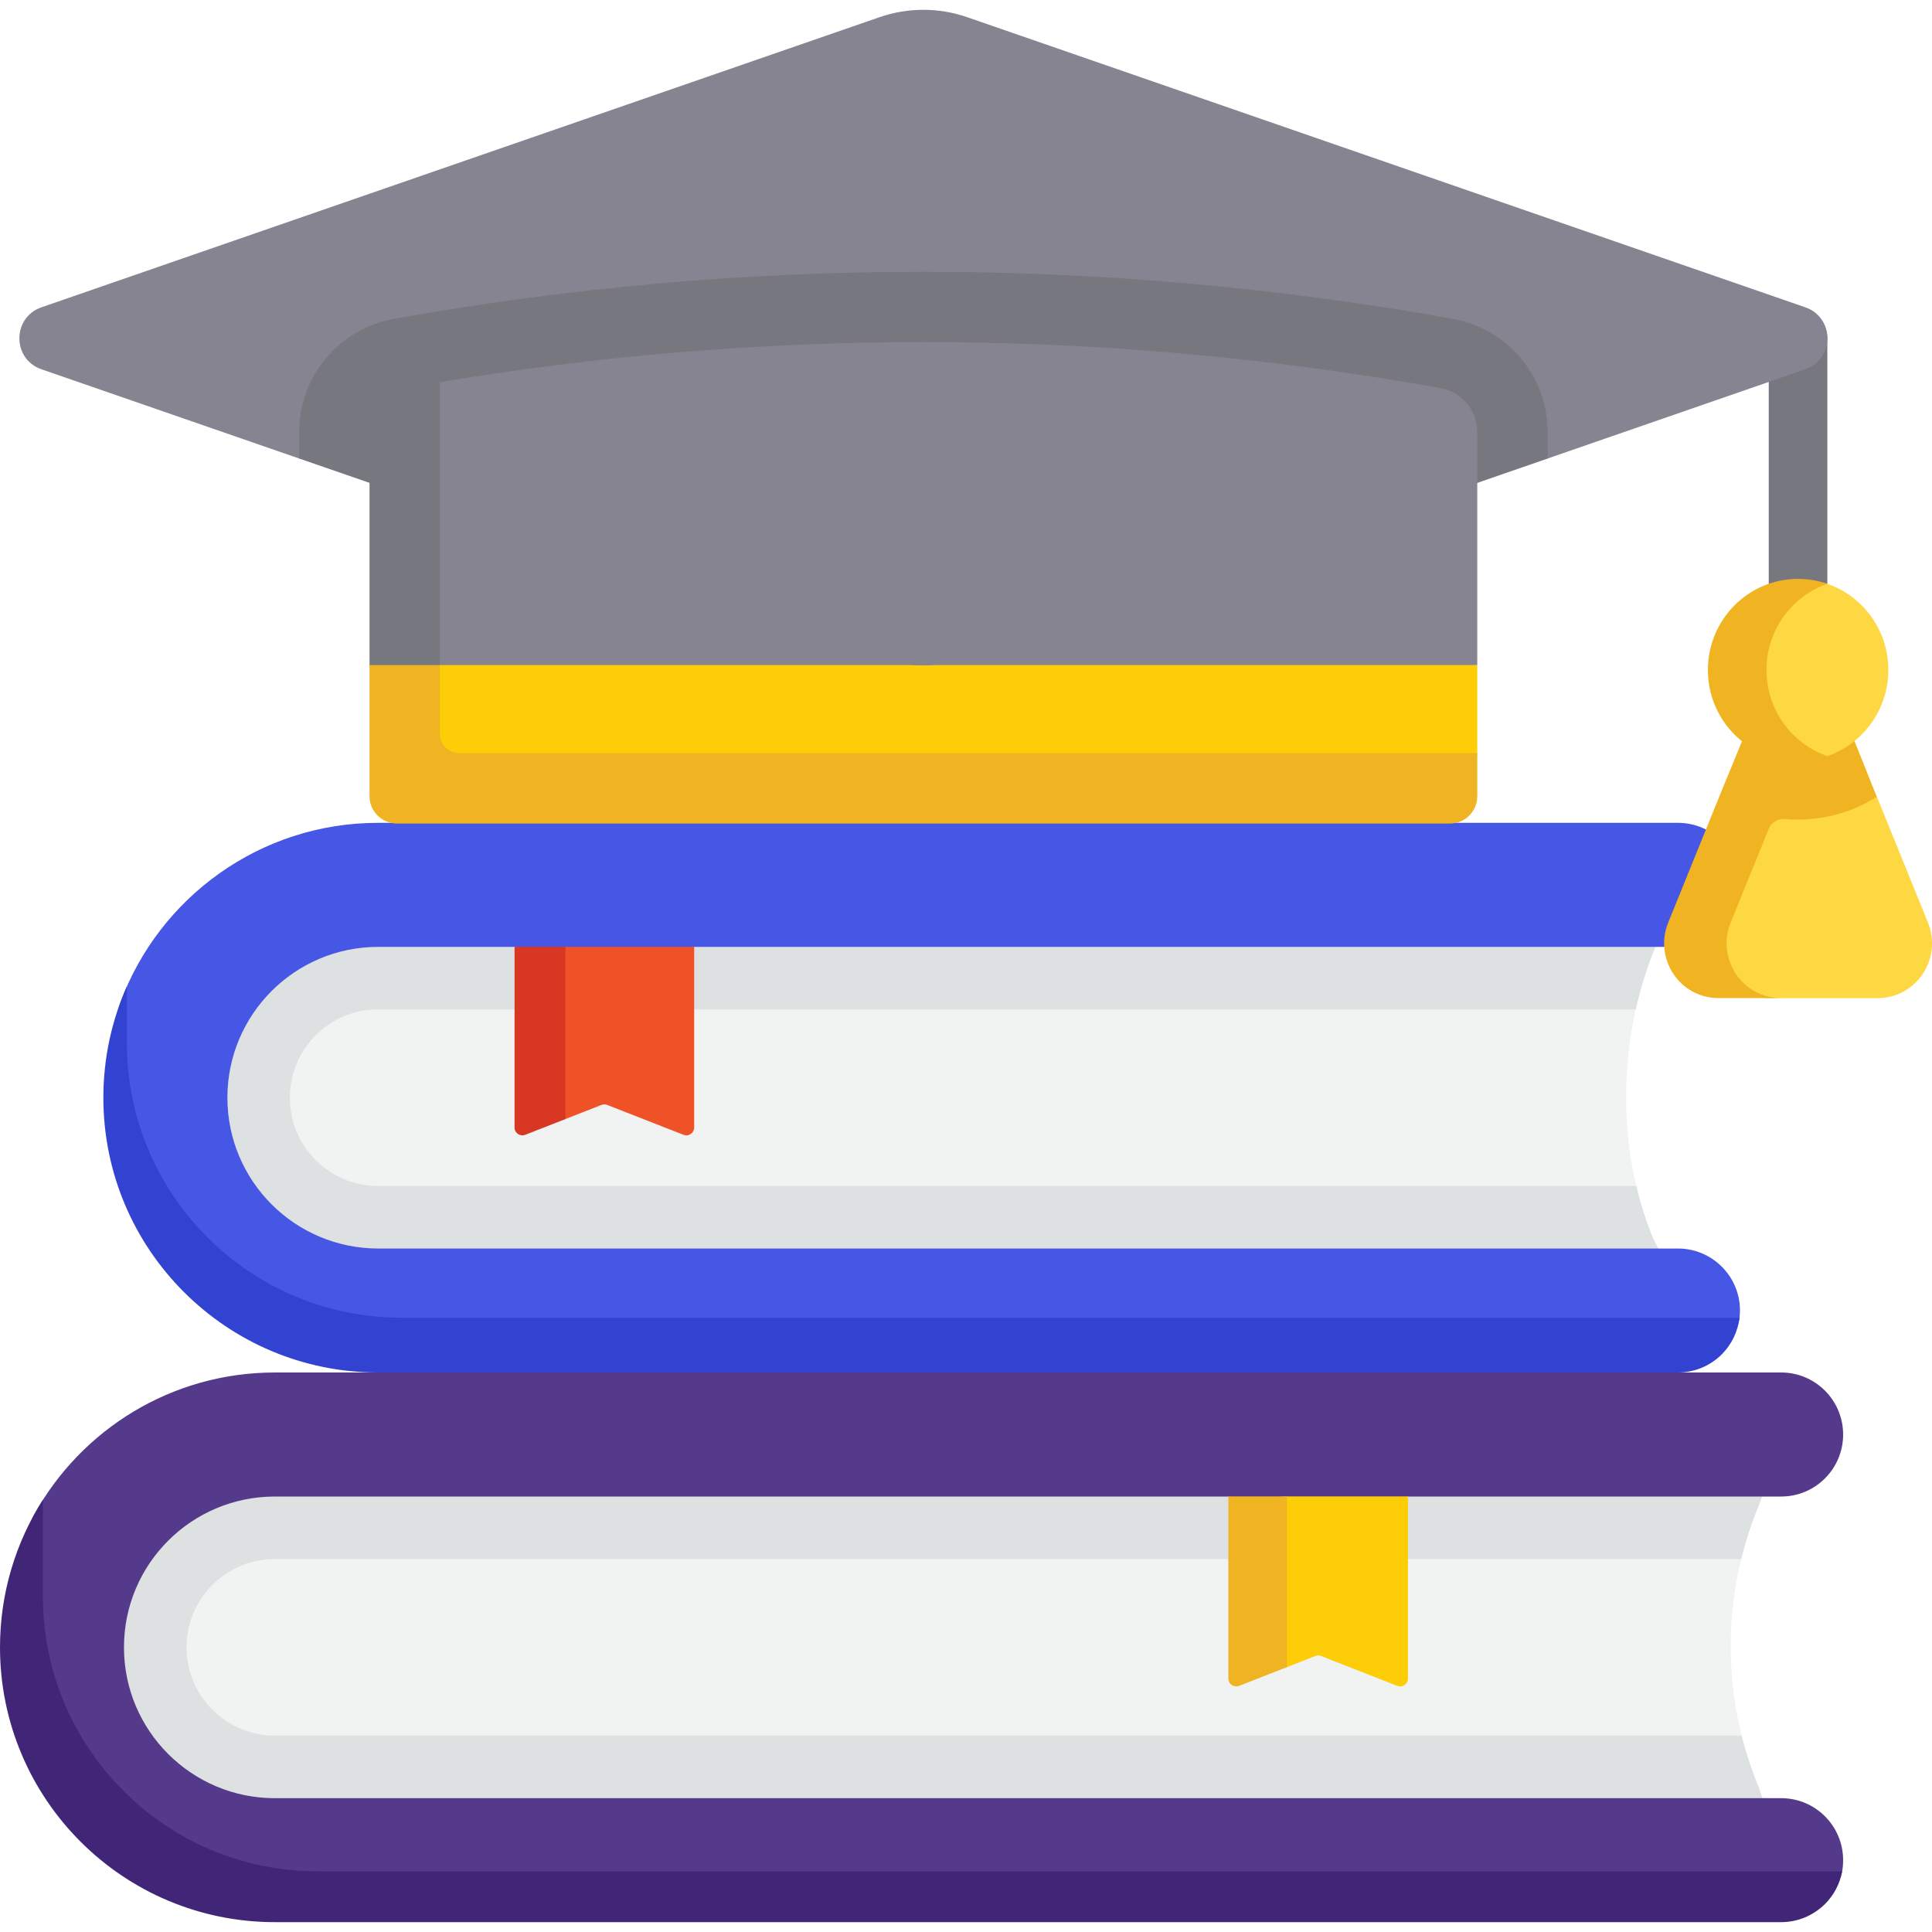
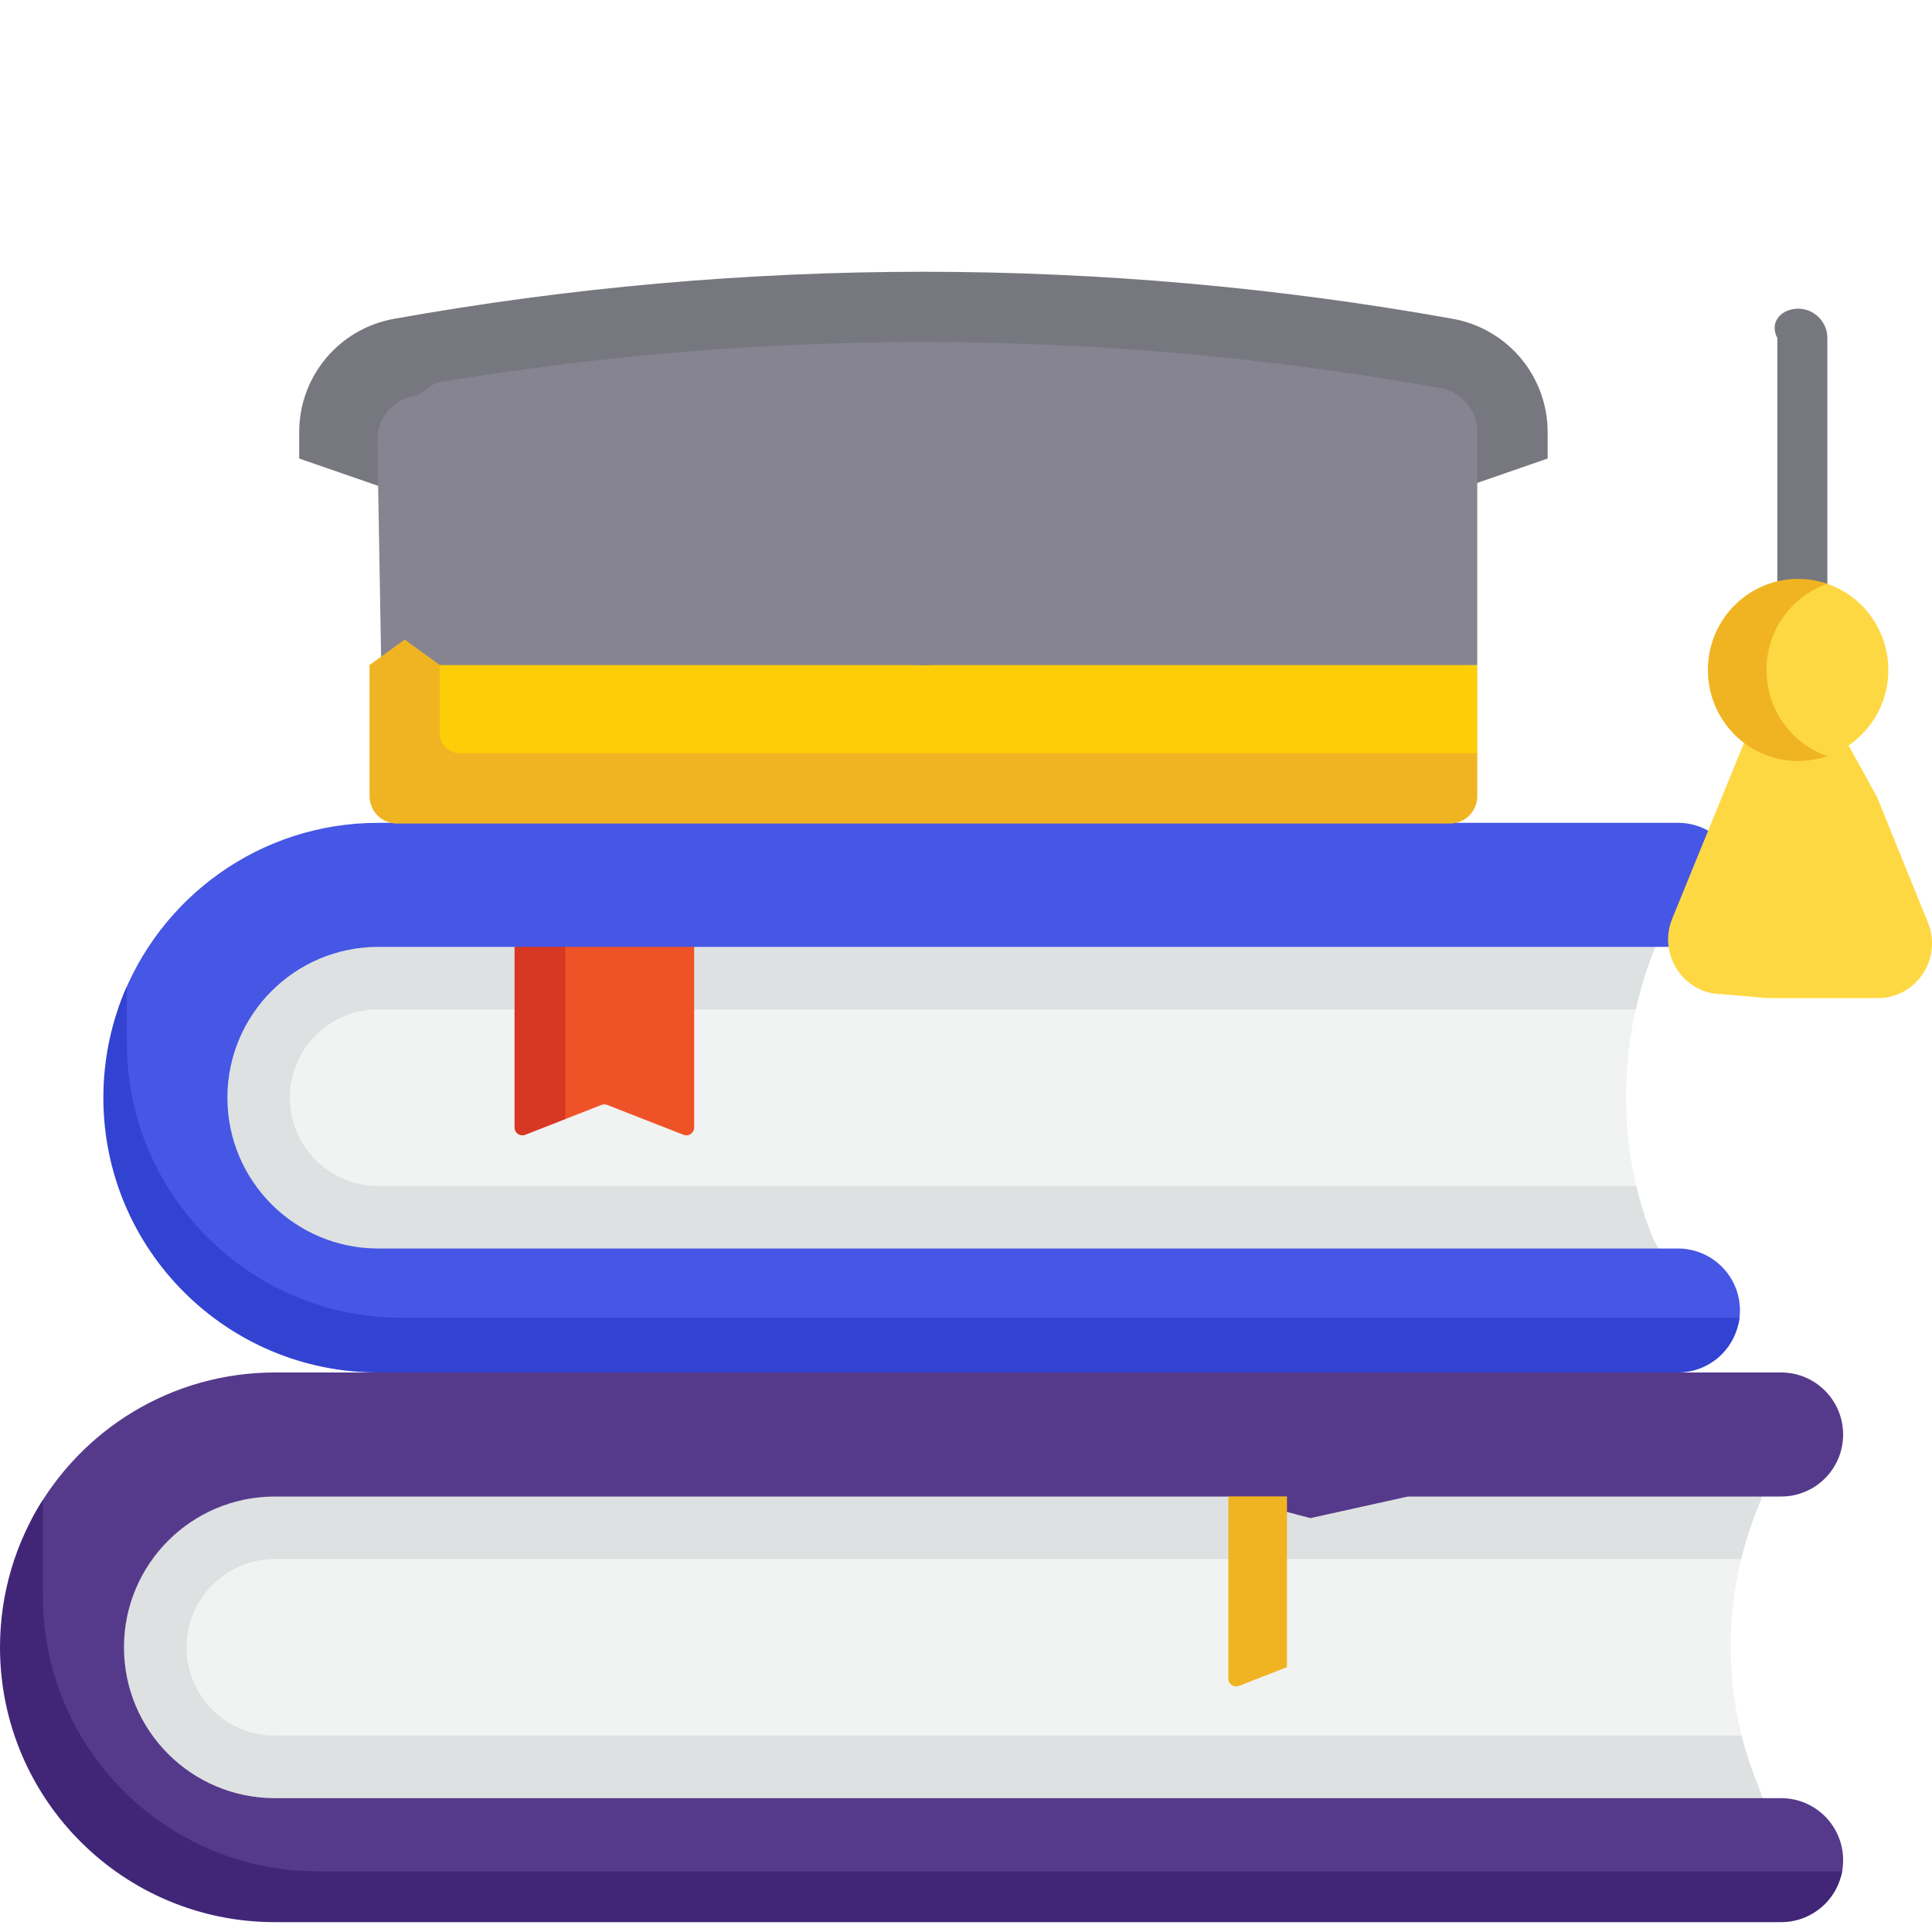
<svg xmlns="http://www.w3.org/2000/svg" width="30" height="30" viewBox="0 0 30 30" fill="none">
  <g clip-path="url(#clip0_140_7517)">
    <path d="M25.704 14.702C25.124 16.101 25.088 17.83 25.667 19.229L26.166 20.206H4.644C4.644 20.206 0.637 17.954 4.644 13.947L25.98 13.508L25.704 14.702Z" fill="#F1F2F2" />
    <path d="M26.168 20.206H4.646C4.646 20.206 0.639 17.954 4.646 13.948L25.982 13.508L25.705 14.702C25.576 15.017 25.474 15.341 25.401 15.673H5.872C5.116 15.673 4.5 16.288 4.5 17.044C4.5 17.801 5.116 18.416 5.872 18.416H25.409C25.474 18.696 25.561 18.968 25.669 19.229L26.168 20.206Z" fill="#DEE1E1" />
    <path d="M25.843 21.12L6.17 21.089C3.814 21.089 1.79 19.585 1.79 17.229C1.79 16.708 1.699 16.025 1.87 15.564C2.472 13.937 4.037 12.777 5.873 12.777H26.055C26.587 12.777 27.018 13.208 27.018 13.74C27.018 14.271 26.587 14.703 26.055 14.703H10.781L9.289 15.053L7.992 14.703H5.873C4.58 14.703 3.531 15.751 3.531 17.045C3.531 18.338 4.58 19.387 5.873 19.387H26.055C26.587 19.387 27.018 19.818 27.018 20.349C27.018 20.388 27.015 20.426 27.011 20.463C26.955 20.941 26.336 21.12 25.843 21.12Z" fill="#4656E5" />
    <path d="M27.011 20.462C26.985 20.677 26.888 20.877 26.736 21.03C26.561 21.204 26.321 21.312 26.055 21.312L16.084 21.909L5.873 21.312C3.516 21.312 1.605 19.401 1.605 17.044C1.605 16.43 1.735 15.845 1.97 15.317V16.195C1.97 18.552 3.88 20.462 6.237 20.462H27.011Z" fill="#3242D1" />
    <path d="M10.779 17.508V14.702H8.779L8.068 14.773L8.111 17.387C8.111 17.407 8.116 17.426 8.125 17.444C8.134 17.461 8.148 17.476 8.164 17.487C8.18 17.498 8.199 17.505 8.219 17.508C8.238 17.51 8.258 17.507 8.277 17.5L8.778 17.377L9.34 17.157C9.368 17.146 9.4 17.146 9.428 17.157L10.613 17.621C10.632 17.628 10.651 17.631 10.671 17.629C10.691 17.627 10.709 17.62 10.726 17.608C10.742 17.597 10.755 17.582 10.765 17.565C10.774 17.547 10.779 17.528 10.779 17.508Z" fill="#EF5227" />
    <path d="M8.779 14.702V17.377L8.156 17.621C8.076 17.652 7.99 17.594 7.99 17.508V14.702H8.779Z" fill="#D83724" />
    <path d="M22.939 10.327V11.695L22.879 12.302C22.879 12.537 22.688 12.727 22.454 12.727L6.284 12.666C6.05 12.666 5.86 12.476 5.86 12.242L5.738 10.327L14.039 9.931L22.939 10.327Z" fill="#FDCD08" />
-     <path d="M27.92 10.423C27.799 10.423 27.683 10.375 27.598 10.29C27.513 10.205 27.465 10.089 27.465 9.968V5.248C27.465 4.997 27.669 4.793 27.92 4.793C28.171 4.793 28.375 4.997 28.375 5.248V9.968C28.375 10.028 28.363 10.087 28.34 10.142C28.317 10.197 28.284 10.248 28.242 10.29C28.199 10.332 28.149 10.366 28.094 10.389C28.039 10.411 27.98 10.423 27.92 10.423Z" fill="#77777F" />
+     <path d="M27.92 10.423C27.799 10.423 27.683 10.375 27.598 10.29V5.248C27.465 4.997 27.669 4.793 27.92 4.793C28.171 4.793 28.375 4.997 28.375 5.248V9.968C28.375 10.028 28.363 10.087 28.34 10.142C28.317 10.197 28.284 10.248 28.242 10.29C28.199 10.332 28.149 10.366 28.094 10.389C28.039 10.411 27.98 10.423 27.92 10.423Z" fill="#77777F" />
    <path d="M27.108 11.469C26.728 12.405 26.346 13.329 25.966 14.265C25.739 14.825 26.147 15.438 26.746 15.438L27.448 15.499H29.157C29.756 15.499 30.164 14.885 29.937 14.326L29.145 12.373L28.647 11.469L27.108 11.469Z" fill="#FED843" />
-     <path d="M27.717 12.718C28.217 12.764 28.74 12.633 29.143 12.373L28.717 11.309L28.013 11.519L28.013 11.519L27.096 11.396C26.98 11.682 26.811 12.088 26.695 12.374L26.695 12.374L25.904 14.325C25.677 14.886 26.084 15.498 26.683 15.498H27.654C27.055 15.498 26.647 14.886 26.874 14.325C27.072 13.84 27.269 13.354 27.466 12.868C27.506 12.767 27.609 12.708 27.717 12.718Z" fill="#F0B422" />
    <path d="M29.322 10.403C29.322 9.783 28.926 9.256 28.376 9.066C28.233 9.016 28.026 9.104 27.867 9.104C27.093 9.104 26.617 9.623 26.617 10.403C26.617 11.184 27.196 11.653 27.969 11.653C28.129 11.653 28.233 11.79 28.376 11.741C28.926 11.55 29.322 11.023 29.322 10.403Z" fill="#FED843" />
    <path d="M28.375 11.741C28.232 11.79 28.079 11.817 27.92 11.817C27.146 11.817 26.52 11.184 26.52 10.403C26.52 9.623 27.146 8.989 27.92 8.989C28.079 8.989 28.232 9.016 28.375 9.066C27.825 9.256 27.43 9.783 27.43 10.403C27.43 11.023 27.825 11.55 28.375 11.741Z" fill="#F0B422" />
-     <path d="M28.033 5.734L24.031 7.12L22.939 7.008L15.171 10.187C14.631 10.374 14.045 10.374 13.505 10.187L5.738 7.132L4.646 7.12L0.643 5.734C0.187 5.576 0.187 4.93 0.643 4.772L13.657 0.267C14.098 0.114 14.578 0.114 15.019 0.267L28.033 4.772C28.489 4.93 28.489 5.576 28.033 5.734Z" fill="#868491" />
    <path d="M24.032 6.709V7.12L15.172 10.187C14.632 10.374 14.045 10.374 13.506 10.187L4.646 7.12V6.709C4.646 5.843 5.265 5.104 6.117 4.951C8.826 4.465 11.592 4.22 14.339 4.22C17.086 4.22 19.853 4.465 22.561 4.951C22.974 5.025 23.348 5.243 23.616 5.564C23.883 5.882 24.032 6.29 24.032 6.709Z" fill="#77777F" />
    <path d="M22.939 6.709V10.327H5.92L5.859 6.83C5.859 6.494 6.1 6.206 6.431 6.147C6.604 6.116 6.656 5.965 6.83 5.935C9.311 5.52 11.823 5.312 14.338 5.312C17.025 5.312 19.713 5.55 22.368 6.026C22.533 6.055 22.676 6.142 22.777 6.263C22.879 6.385 22.939 6.541 22.939 6.709Z" fill="#868491" />
    <path d="M22.939 11.695V12.363C22.939 12.598 22.749 12.788 22.515 12.788H6.163C6.05 12.788 5.942 12.743 5.863 12.663C5.783 12.584 5.738 12.476 5.738 12.363V10.327L6.284 9.931L6.83 10.327V11.392C6.83 11.473 6.862 11.55 6.919 11.607C6.976 11.664 7.053 11.695 7.134 11.695H22.939Z" fill="#F0B422" />
-     <path d="M6.83 5.937V10.327H5.738V6.709C5.738 6.373 5.979 6.086 6.31 6.026C6.483 5.995 6.657 5.965 6.83 5.937Z" fill="#77777F" />
    <path d="M27.308 27.75C27.021 27.057 26.874 26.315 26.874 25.565C26.874 24.816 27.021 24.073 27.308 23.381L27.493 22.561H2.683C2.683 22.561 -0.109 25.597 2.865 28.571L27.654 28.757L27.308 27.75Z" fill="#F1F2F2" />
    <path d="M27.654 28.756L2.865 28.571C-0.11 25.597 2.684 22.561 2.684 22.561L27.612 22.607L27.308 23.38C27.197 23.649 27.106 23.925 27.037 24.208H4.268C3.511 24.208 2.896 24.823 2.896 25.579C2.896 26.336 3.511 26.951 4.268 26.951H27.044C27.113 27.223 27.201 27.49 27.308 27.75L27.654 28.756Z" fill="#DEE1E1" />
    <path d="M27.236 29.635L4.806 29.593C2.449 29.593 0.376 28.264 0.376 25.907C0.376 25.159 0.193 24.129 0.531 23.518C1.258 22.203 2.659 21.312 4.268 21.312H27.658C28.19 21.312 28.62 21.744 28.62 22.275C28.62 22.807 28.19 23.238 27.658 23.238H21.863L20.348 23.573L19.074 23.238H4.268C2.974 23.238 1.925 24.286 1.925 25.58C1.925 26.873 2.974 27.922 4.268 27.922H27.658C28.19 27.922 28.62 28.353 28.62 28.885C28.62 28.944 28.615 29.002 28.605 29.058C28.523 29.507 27.709 29.635 27.236 29.635Z" fill="#553A8C" />
    <path d="M28.605 29.058C28.569 29.255 28.474 29.43 28.339 29.565C28.249 29.654 28.143 29.725 28.026 29.774C27.91 29.822 27.784 29.847 27.658 29.847H4.268C1.911 29.847 0 27.936 0 25.579C0 24.736 0.245 23.95 0.667 23.287V24.791C0.667 27.148 2.578 29.058 4.935 29.058H28.605Z" fill="#412678" />
-     <path d="M21.863 26.065V23.236H19.984L19.15 23.287L19.195 25.944C19.195 25.964 19.2 25.983 19.209 26C19.218 26.018 19.232 26.033 19.248 26.044C19.264 26.055 19.283 26.062 19.303 26.064C19.322 26.067 19.342 26.064 19.361 26.057L19.984 25.887L20.424 25.714C20.452 25.703 20.484 25.703 20.512 25.714L21.697 26.178C21.715 26.185 21.735 26.188 21.755 26.186C21.775 26.183 21.793 26.177 21.81 26.165C21.826 26.154 21.839 26.139 21.849 26.122C21.858 26.104 21.863 26.085 21.863 26.065Z" fill="#FDCD08" />
    <path d="M19.984 23.236V25.887L19.24 26.178C19.16 26.209 19.074 26.151 19.074 26.066V23.236H19.984Z" fill="#F0B422" />
  </g>
  <defs>
    <clipPath id="clip0_140_7517">
      <rect width="30" height="30" fill="white" />
    </clipPath>
  </defs>
</svg>